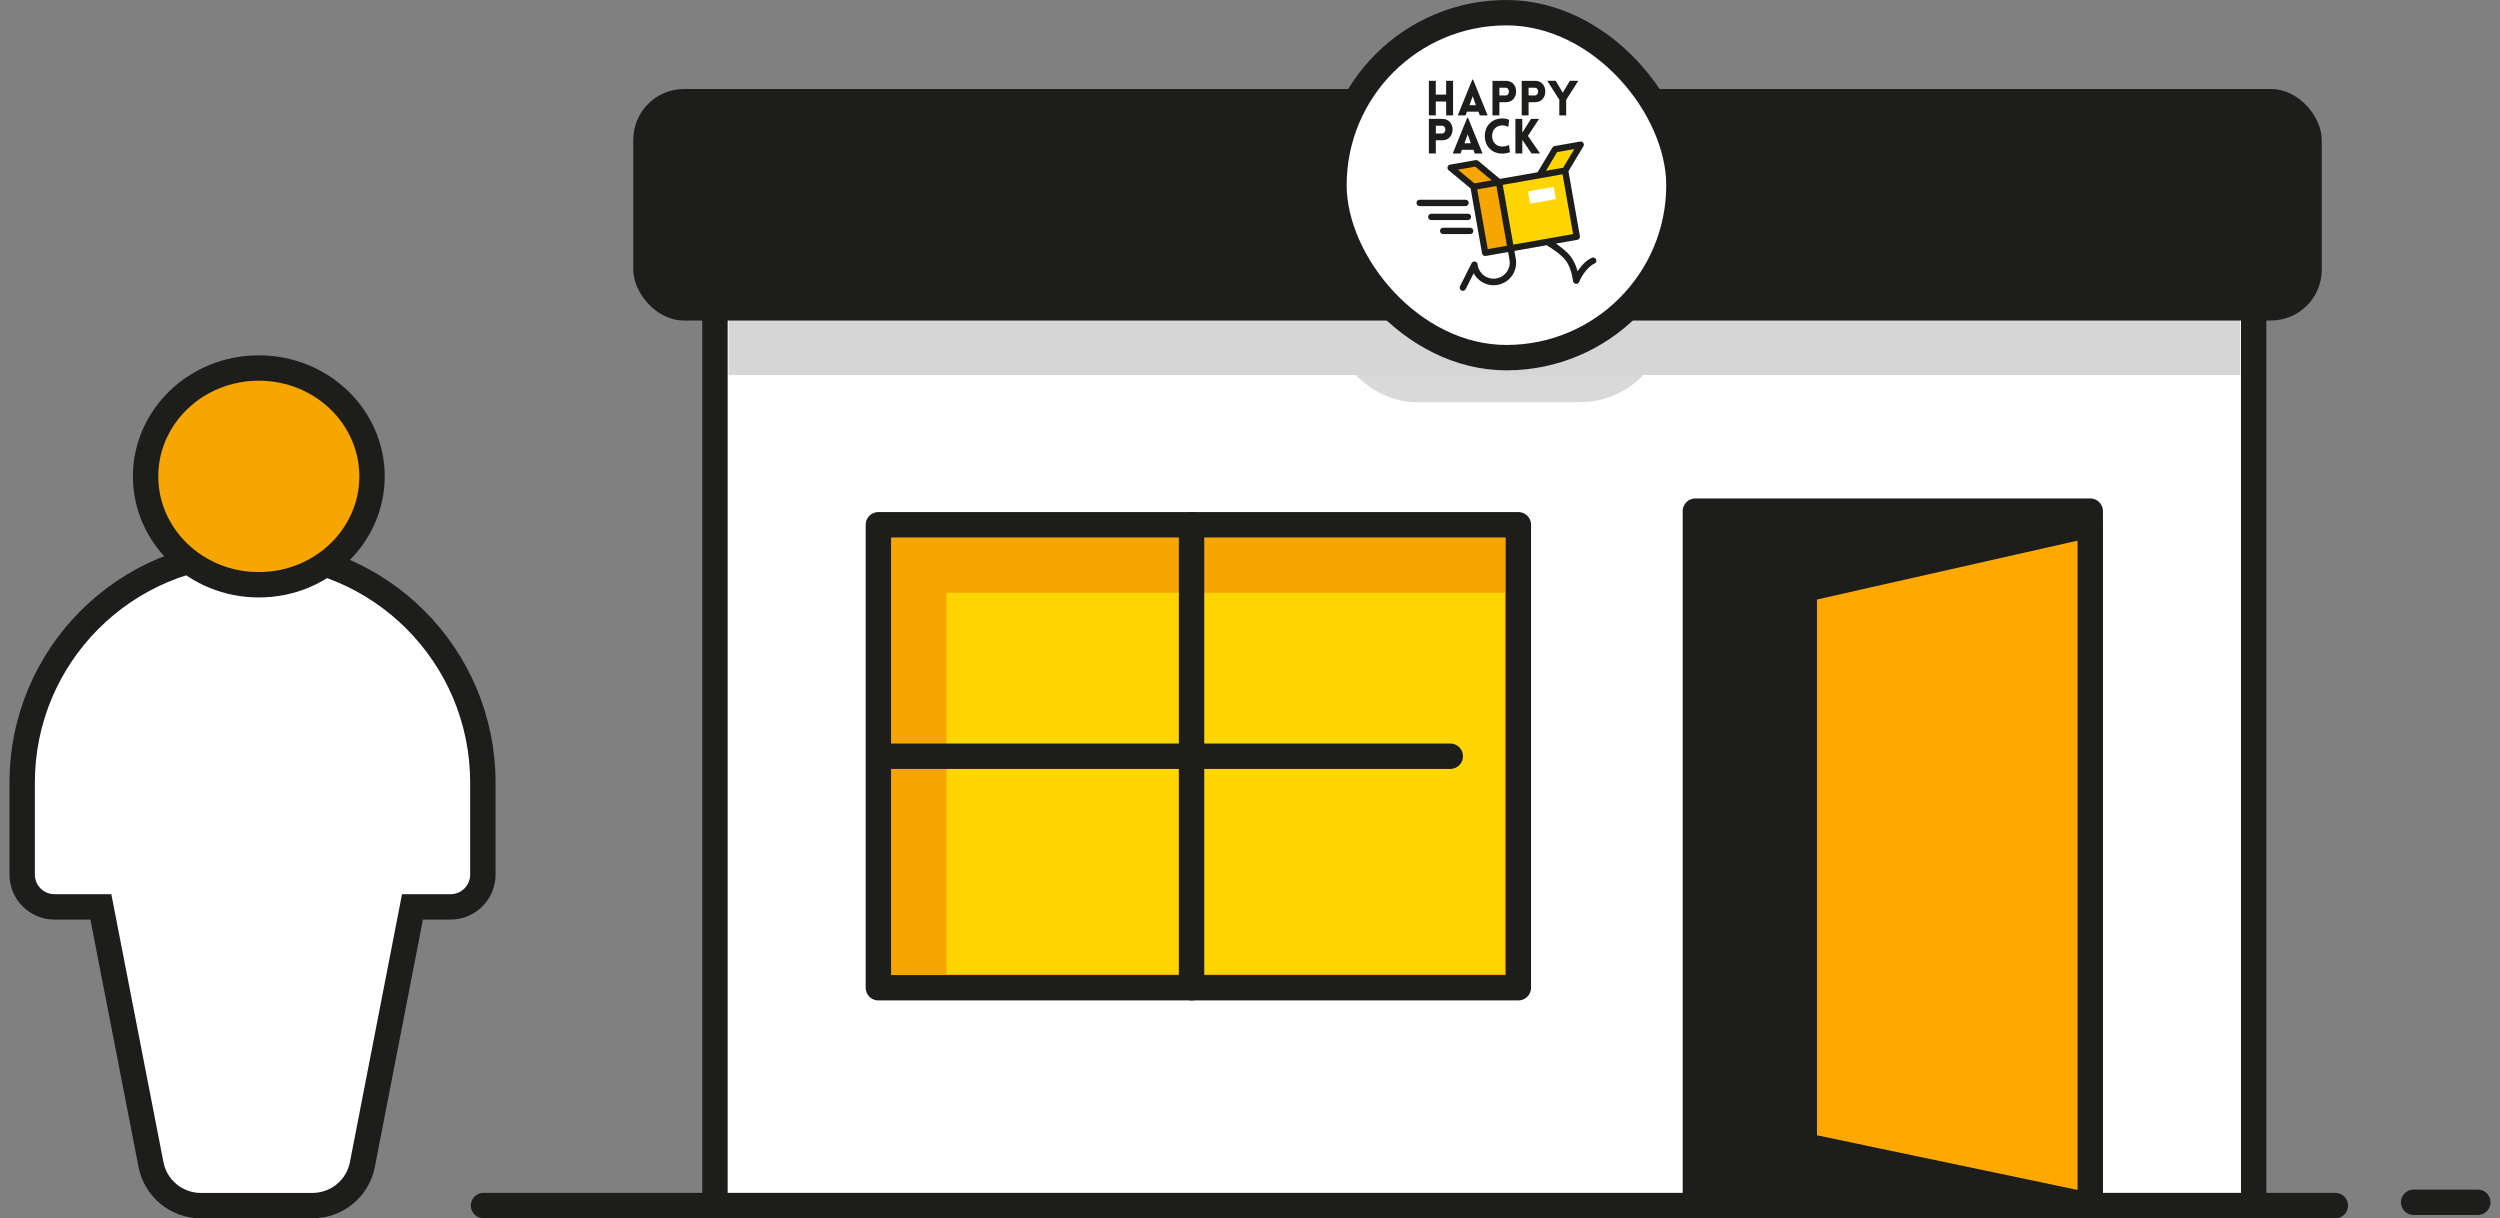
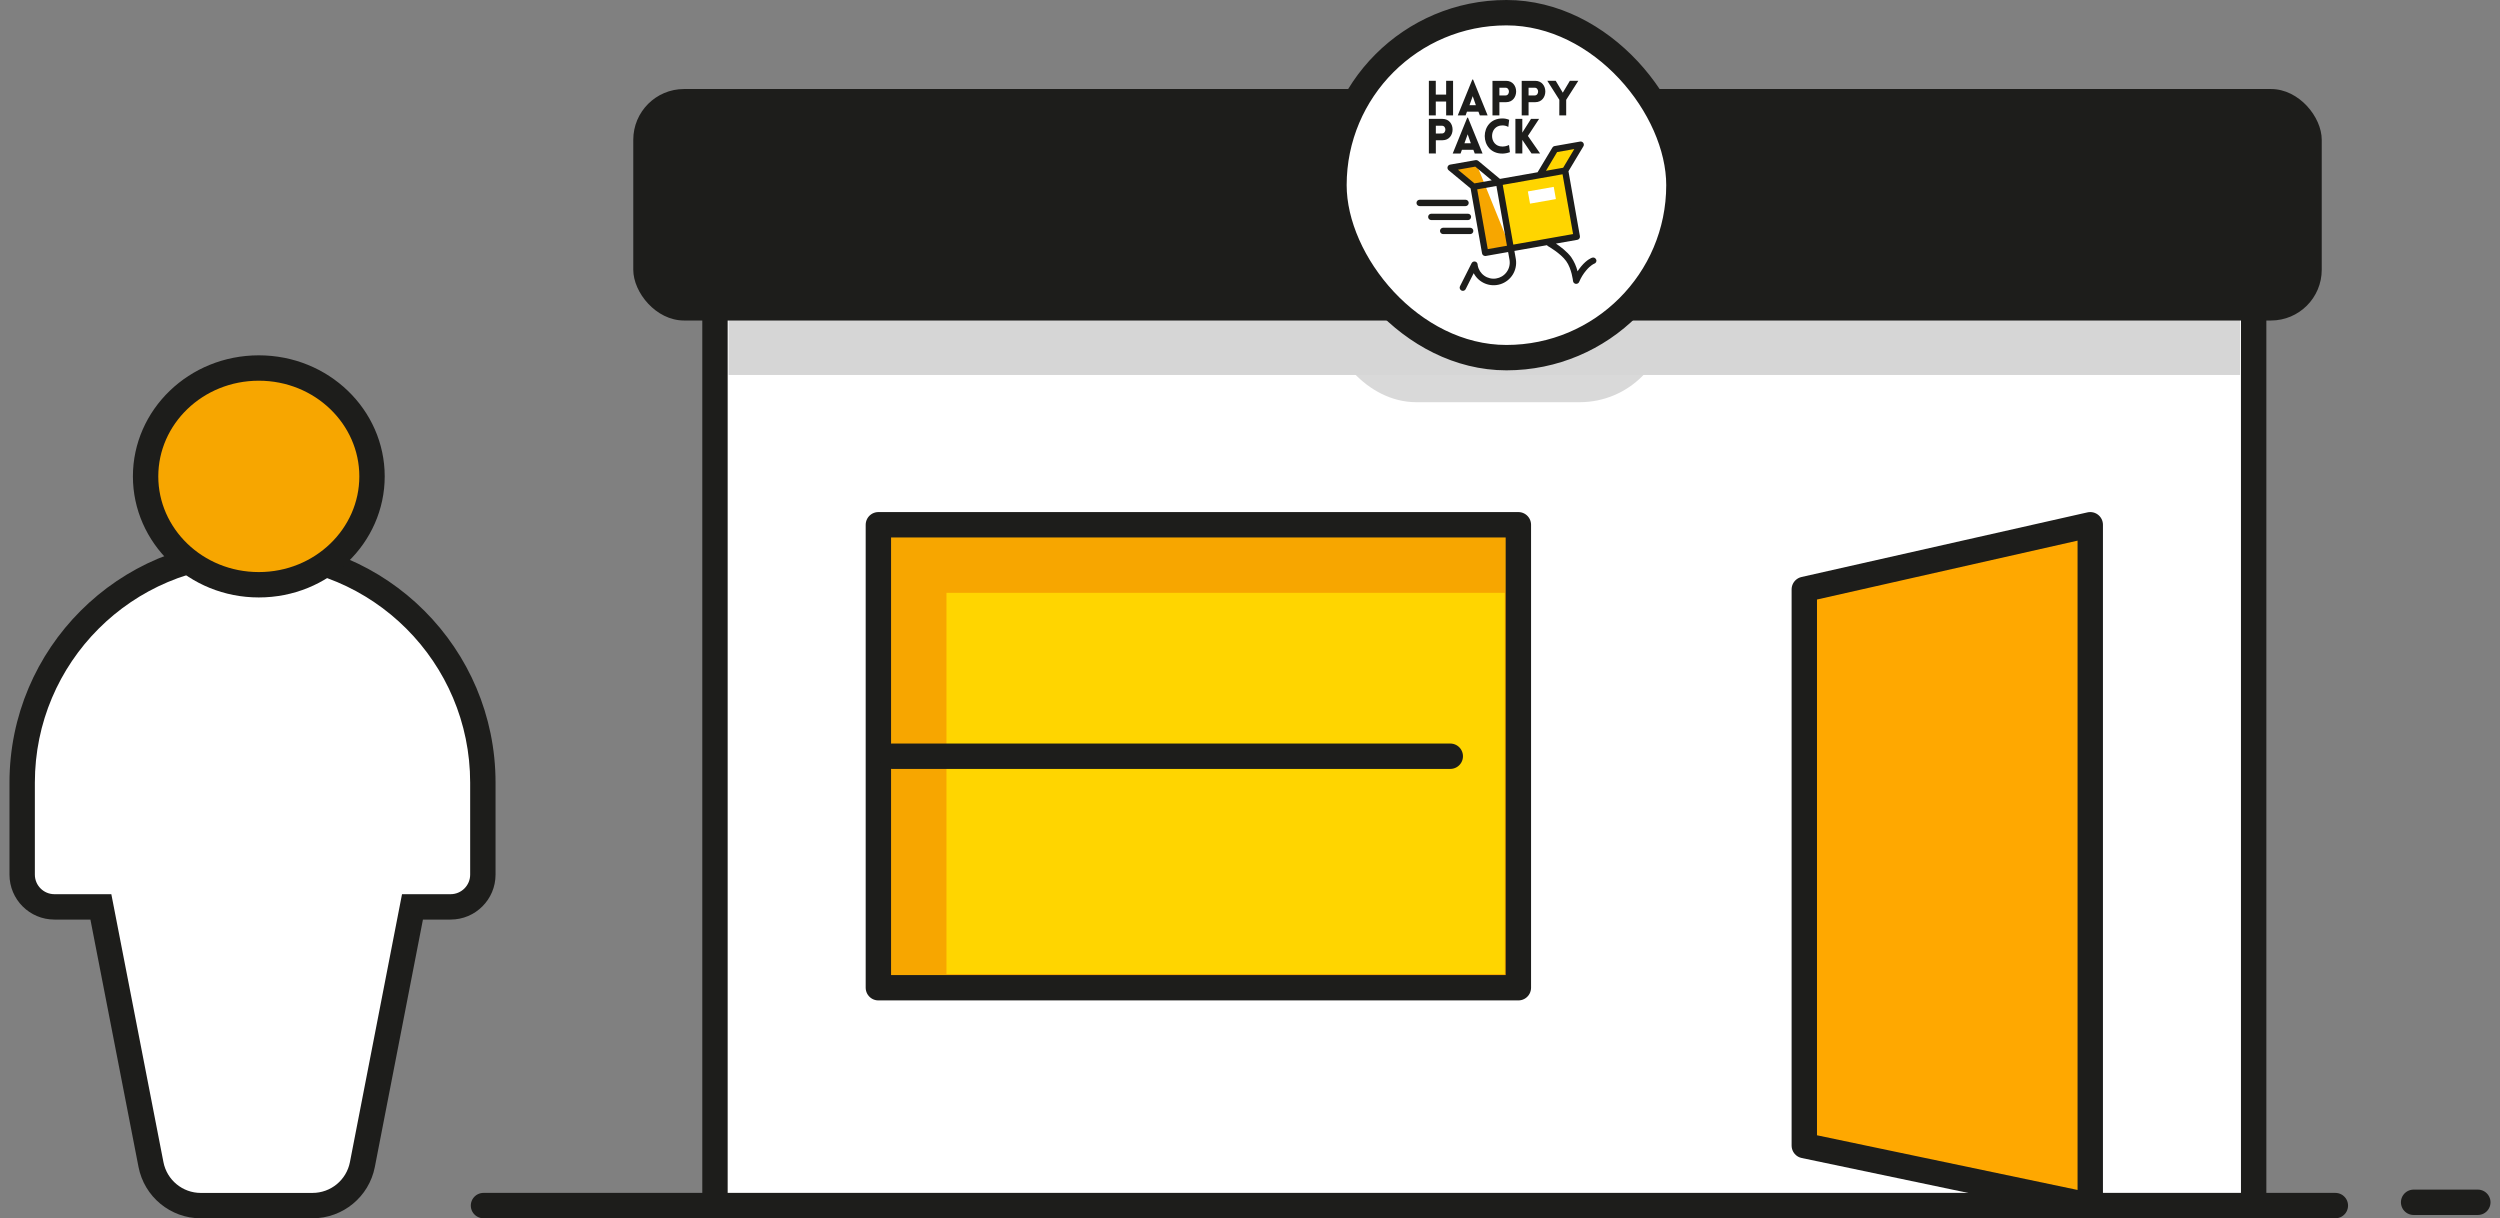
<svg xmlns="http://www.w3.org/2000/svg" width="197" height="96" viewBox="0 0 197 96" fill="none">
  <rect x="0" y="0" width="197" height="96" fill="#808080" stroke="none" />
  <path d="M190.193 94.741H195.252" stroke="#1D1D1B" stroke-width="2" stroke-linecap="round" />
  <path d="M38.099 95L57.413 95" stroke="#1D1D1B" stroke-width="2" stroke-linecap="round" />
  <rect x="56.34" y="11.307" width="121.248" height="83.693" fill="white" stroke="#1D1D1B" stroke-width="2" stroke-linejoin="round" />
  <rect x="104.625" y="17.744" width="26.825" height="13.949" rx="6.974" fill="#D9D9D9" />
  <rect x="57.413" y="10.233" width="119.102" height="19.314" fill="#D6D6D6" />
  <rect x="49.902" y="7.015" width="133.051" height="18.241" rx="4" fill="#1D1D1B" />
  <path d="M177.588 95H184.026" stroke="#1D1D1B" stroke-width="2" stroke-linecap="round" />
-   <rect x="133.595" y="40.277" width="31.117" height="54.722" fill="#1D1D1B" stroke="#1D1D1B" stroke-width="2" stroke-linejoin="round" />
  <rect x="69.216" y="41.351" width="50.431" height="36.482" fill="#F7A600" stroke="#1D1D1B" stroke-width="2" stroke-linejoin="round" />
  <rect width="43.993" height="30.044" transform="matrix(1 0 0 -1 74.581 76.759)" fill="#FFD500" />
  <path d="M70.289 59.591H114.282" stroke="#1D1D1B" stroke-width="2" stroke-linecap="round" />
-   <path d="M93.894 41.351L93.894 77.832" stroke="#1D1D1B" stroke-width="2" stroke-linecap="round" />
  <path d="M142.179 46.443L164.712 41.351V95L142.179 90.272V46.443Z" fill="#FFA800" stroke="#1D1D1B" stroke-width="2" stroke-linejoin="round" />
  <rect x="105.117" y="1" width="27.182" height="27.182" rx="13.591" fill="white" stroke="#1D1D1B" stroke-width="2" />
-   <path d="M119.046 19.58L118.124 14.353L116.322 12.864L114.31 13.219L116.113 14.708L117.034 19.935L119.046 19.58Z" fill="#F7A600" />
+   <path d="M119.046 19.58L116.322 12.864L114.31 13.219L116.113 14.708L117.034 19.935L119.046 19.58Z" fill="#F7A600" />
  <path d="M118.114 14.355L119.036 19.582L124.256 18.661L123.335 13.435L124.555 11.402L122.543 11.757L121.323 13.789L118.114 14.355Z" fill="#FFD500" />
  <path d="M122.434 14.725L120.396 15.084L120.566 16.047L122.604 15.688L122.434 14.725Z" fill="white" />
  <path d="M118.416 14.567L123.128 13.733L123.958 18.444L119.248 19.275L118.416 14.567ZM117.235 19.631L116.403 14.921L117.917 14.655L118.748 19.365L117.235 19.631ZM116.25 13.13L117.548 14.211L116.185 14.45L114.889 13.372L116.25 13.13ZM122.699 11.984L124.054 11.745L123.177 13.218L121.823 13.457L122.699 11.984ZM125.782 20.468C125.772 20.437 125.756 20.408 125.735 20.382C125.714 20.357 125.688 20.336 125.659 20.32C125.63 20.305 125.598 20.296 125.565 20.293C125.533 20.29 125.499 20.293 125.468 20.303C125.427 20.315 125.053 20.442 124.596 20.992C124.494 21.116 124.399 21.245 124.311 21.379C124.212 20.984 124.044 20.609 123.815 20.272C123.491 19.828 122.964 19.433 122.608 19.195L124.293 18.898C124.359 18.887 124.417 18.85 124.455 18.795C124.493 18.741 124.509 18.673 124.497 18.608L123.595 13.494L124.771 11.531C124.796 11.49 124.808 11.443 124.807 11.395C124.805 11.347 124.79 11.3 124.763 11.26C124.736 11.221 124.698 11.19 124.653 11.171C124.609 11.152 124.56 11.147 124.513 11.155L122.501 11.51C122.465 11.516 122.432 11.53 122.402 11.55C122.373 11.57 122.348 11.597 122.329 11.628L121.162 13.574L118.196 14.097L116.483 12.672C116.455 12.649 116.422 12.632 116.387 12.622C116.352 12.613 116.315 12.611 116.279 12.617L114.266 12.972C114.219 12.981 114.176 13.003 114.141 13.035C114.106 13.068 114.081 13.109 114.068 13.155C114.056 13.202 114.057 13.251 114.072 13.296C114.086 13.342 114.113 13.382 114.15 13.413L115.883 14.849L116.785 19.964C116.795 20.022 116.825 20.075 116.871 20.113C116.916 20.151 116.973 20.171 117.032 20.171C117.046 20.172 117.061 20.172 117.075 20.171L118.84 19.86L118.942 20.433L118.957 20.531C118.999 20.859 118.911 21.19 118.712 21.454C118.513 21.718 118.22 21.894 117.893 21.945C117.567 21.997 117.233 21.919 116.963 21.728C116.693 21.538 116.508 21.25 116.447 20.925C116.439 20.882 116.435 20.836 116.435 20.833C116.43 20.779 116.408 20.727 116.372 20.687C116.335 20.646 116.287 20.618 116.233 20.608C116.179 20.597 116.124 20.605 116.075 20.629C116.025 20.653 115.986 20.692 115.961 20.741L115.048 22.553C115.018 22.613 115.013 22.682 115.034 22.745C115.055 22.808 115.1 22.861 115.159 22.891C115.194 22.908 115.233 22.917 115.272 22.918C115.319 22.918 115.364 22.905 115.404 22.881C115.443 22.856 115.475 22.821 115.496 22.78L116.127 21.527C116.321 21.897 116.64 22.187 117.027 22.345C117.413 22.503 117.843 22.52 118.241 22.392C118.639 22.264 118.979 21.999 119.201 21.645C119.422 21.291 119.512 20.87 119.454 20.456L119.437 20.35L119.335 19.773L121.902 19.32C121.924 19.353 121.953 19.38 121.987 19.4C121.997 19.405 122.961 19.95 123.411 20.569C123.852 21.175 123.953 22.134 123.954 22.144C123.96 22.2 123.984 22.253 124.024 22.294C124.064 22.334 124.116 22.36 124.172 22.368H124.204C124.256 22.368 124.307 22.353 124.35 22.323C124.393 22.294 124.425 22.252 124.443 22.203C124.579 21.879 124.763 21.578 124.99 21.311C125.348 20.88 125.623 20.781 125.623 20.781C125.654 20.771 125.683 20.755 125.709 20.734C125.734 20.713 125.755 20.688 125.771 20.658C125.786 20.629 125.796 20.597 125.799 20.564C125.802 20.532 125.799 20.498 125.789 20.467" fill="#1D1D1B" />
  <path d="M115.735 15.99C115.735 15.924 115.709 15.86 115.661 15.813C115.614 15.766 115.551 15.739 115.484 15.739H111.87C111.803 15.739 111.739 15.766 111.692 15.813C111.645 15.86 111.619 15.924 111.619 15.99C111.619 16.057 111.645 16.121 111.692 16.168C111.739 16.215 111.803 16.241 111.87 16.241H115.484C115.551 16.241 115.614 16.215 115.661 16.168C115.709 16.121 115.735 16.057 115.735 15.99Z" fill="#1D1D1B" />
  <path d="M115.924 17.092C115.924 17.025 115.897 16.961 115.85 16.914C115.803 16.867 115.739 16.841 115.673 16.841H112.788C112.721 16.841 112.657 16.867 112.61 16.914C112.563 16.961 112.537 17.025 112.537 17.092C112.537 17.158 112.563 17.222 112.61 17.269C112.657 17.317 112.721 17.343 112.788 17.343H115.67C115.737 17.343 115.801 17.317 115.848 17.269C115.895 17.222 115.921 17.158 115.921 17.092" fill="#1D1D1B" />
  <path d="M116.1 18.196C116.1 18.13 116.074 18.066 116.027 18.019C115.98 17.972 115.916 17.945 115.849 17.945H113.722C113.656 17.945 113.592 17.972 113.545 18.019C113.498 18.066 113.471 18.13 113.471 18.196C113.471 18.263 113.498 18.327 113.545 18.374C113.592 18.421 113.656 18.447 113.722 18.447H115.849C115.916 18.447 115.98 18.421 116.027 18.374C116.074 18.327 116.1 18.263 116.1 18.196Z" fill="#1D1D1B" />
  <path d="M119.414 12.093H119.959V11.024L120.684 12.092H121.359L120.398 10.711L121.282 9.365H120.645L119.958 10.452V9.365H119.413L119.414 12.093ZM118.856 9.999L118.922 9.441C118.752 9.368 118.568 9.332 118.384 9.334C116.538 9.334 116.534 12.103 118.384 12.103C118.588 12.101 118.791 12.062 118.982 11.989L118.91 11.425C118.746 11.506 118.566 11.548 118.384 11.547C117.305 11.547 117.305 9.883 118.384 9.883C118.549 9.88 118.712 9.921 118.856 10.002V9.999ZM115.397 11.291L115.653 10.582L115.901 11.291H115.397ZM114.474 12.096H115.093L115.2 11.802H116.1L116.21 12.096H116.825L115.676 9.271H115.62L114.474 12.096ZM113.144 10.524V9.908H113.622C113.988 9.908 113.988 10.518 113.622 10.518L113.144 10.524ZM113.144 12.096V11.051H113.67C114.726 11.051 114.73 9.369 113.67 9.369H112.595V12.093L113.144 12.096Z" fill="#1D1D1B" />
  <path d="M122.873 9.093H123.416V7.865L124.373 6.366H123.706L123.148 7.304L122.59 6.366H121.926L122.876 7.865L122.873 9.093ZM120.451 7.522V6.911H120.929C121.295 6.911 121.295 7.522 120.929 7.522H120.451ZM120.451 9.093V8.052H120.978C122.034 8.052 122.038 6.37 120.978 6.37H119.91V9.093H120.451ZM118.152 7.522V6.911H118.63C118.996 6.911 118.996 7.522 118.63 7.522H118.152ZM118.152 9.093V8.052H118.678C119.734 8.052 119.738 6.37 118.678 6.37H117.607V9.093H118.152ZM115.795 8.288L116.05 7.578L116.298 8.288H115.795ZM114.872 9.093H115.49L115.597 8.799H116.5L116.611 9.093H117.225L116.077 6.267H116.02L114.872 9.093ZM114.502 9.093V6.366H113.956V7.456H113.14V6.366H112.595V9.093H113.14V8.002H113.956V9.093H114.502Z" fill="#1D1D1B" />
  <path fill-rule="evenodd" clip-rule="evenodd" d="M19.898 43.52C9.873 43.52 1.747 51.647 1.747 61.671V68.922C1.747 70.325 2.884 71.462 4.287 71.462H7.949L11.897 91.766C12.262 93.646 13.909 95.003 15.823 95.003H20.227V95.002H24.629C26.544 95.002 28.19 93.646 28.556 91.766L32.504 71.462H35.509C36.912 71.462 38.049 70.325 38.049 68.922V61.671C38.049 51.647 29.922 43.52 19.898 43.52Z" fill="white" />
  <path d="M7.949 71.462L8.931 71.271L8.773 70.462H7.949V71.462ZM11.897 91.766L12.879 91.575L11.897 91.766ZM20.227 95.003V96.003H21.227V95.003H20.227ZM20.227 95.002V94.002H19.227V95.002H20.227ZM28.556 91.766L27.574 91.575L28.556 91.766ZM32.504 71.462V70.462H31.679L31.522 71.271L32.504 71.462ZM2.747 61.671C2.747 52.199 10.426 44.52 19.898 44.52V42.52C9.321 42.52 0.747 51.095 0.747 61.671H2.747ZM2.747 68.922V61.671H0.747V68.922H2.747ZM4.287 70.462C3.437 70.462 2.747 69.772 2.747 68.922H0.747C0.747 70.877 2.332 72.462 4.287 72.462V70.462ZM7.949 70.462H4.287V72.462H7.949V70.462ZM12.879 91.575L8.931 71.271L6.967 71.653L10.915 91.957L12.879 91.575ZM15.823 94.003C14.387 94.003 13.153 92.985 12.879 91.575L10.915 91.957C11.372 94.307 13.43 96.003 15.823 96.003V94.003ZM20.227 94.003H15.823V96.003H20.227V94.003ZM19.227 95.002V95.003H21.227V95.002H19.227ZM24.629 94.002H20.227V96.002H24.629V94.002ZM27.574 91.575C27.3 92.985 26.065 94.002 24.629 94.002V96.002C27.023 96.002 29.08 94.306 29.537 91.957L27.574 91.575ZM31.522 71.271L27.574 91.575L29.537 91.957L33.485 71.653L31.522 71.271ZM35.509 70.462H32.504V72.462H35.509V70.462ZM37.049 68.922C37.049 69.772 36.359 70.462 35.509 70.462V72.462C37.464 72.462 39.049 70.877 39.049 68.922H37.049ZM37.049 61.671V68.922H39.049V61.671H37.049ZM19.898 44.52C29.37 44.52 37.049 52.199 37.049 61.671H39.049C39.049 51.095 30.475 42.52 19.898 42.52V44.52Z" fill="#1D1D1B" />
  <path d="M29.315 37.539C29.315 42.219 25.359 46.079 20.394 46.079C15.43 46.079 11.473 42.219 11.473 37.539C11.473 32.86 15.43 29 20.394 29C25.359 29 29.315 32.86 29.315 37.539Z" fill="#F7A600" stroke="#1D1D1B" stroke-width="2" />
</svg>